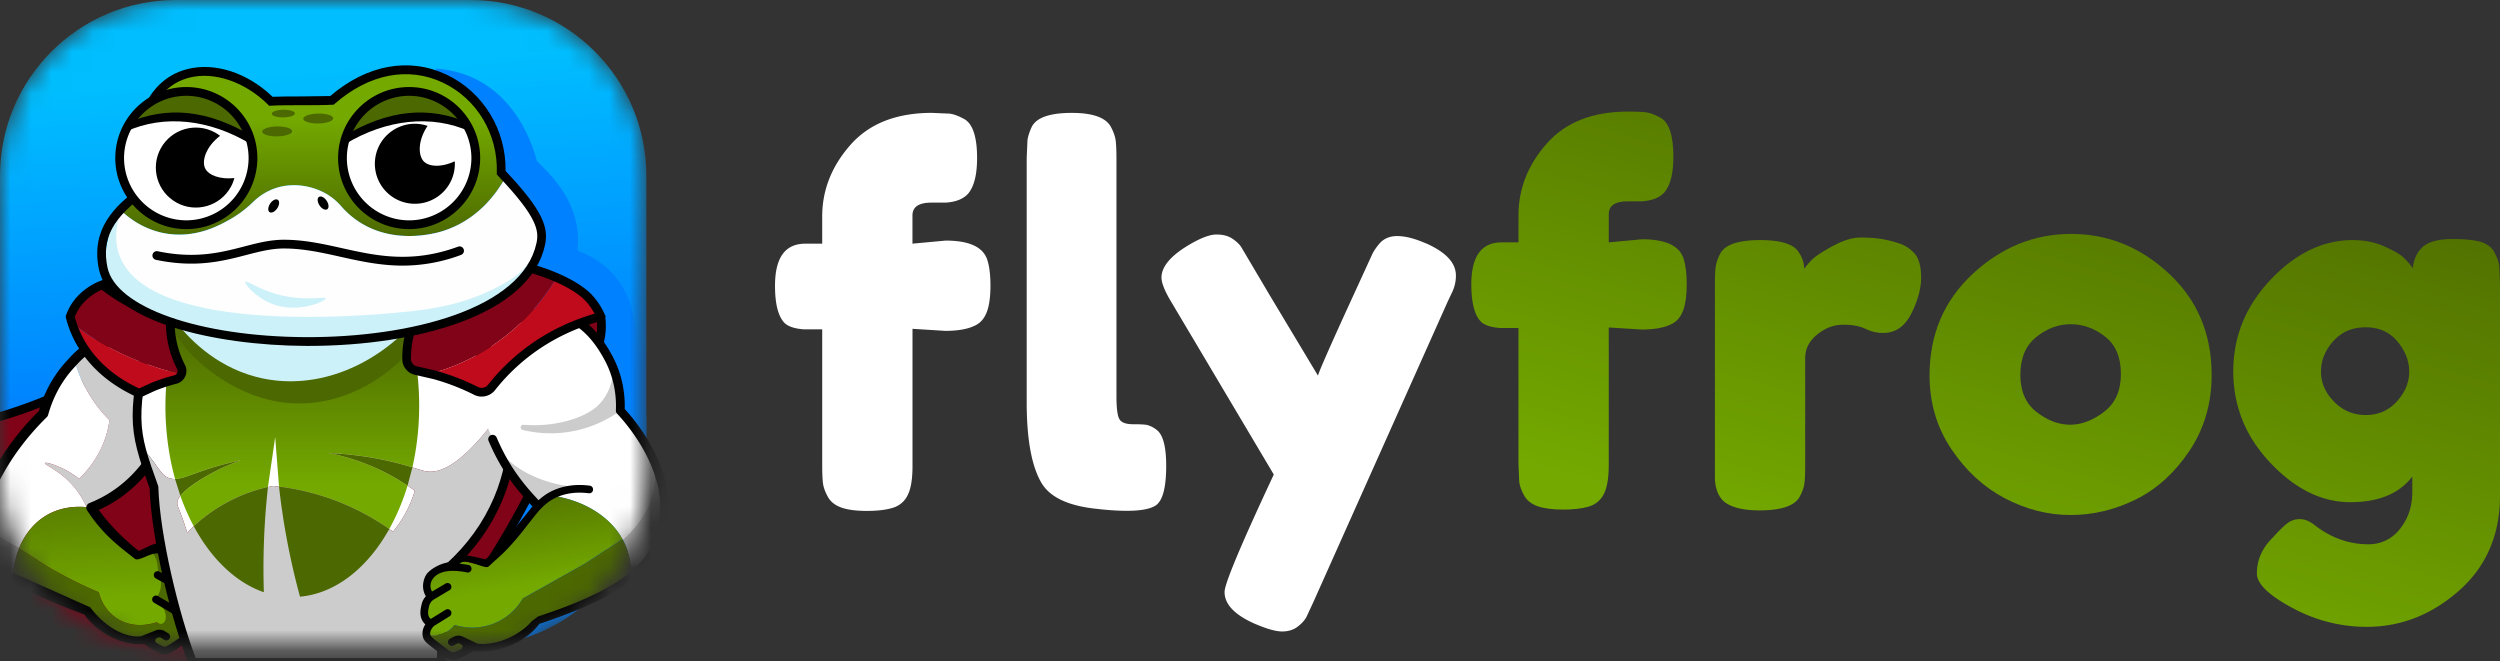
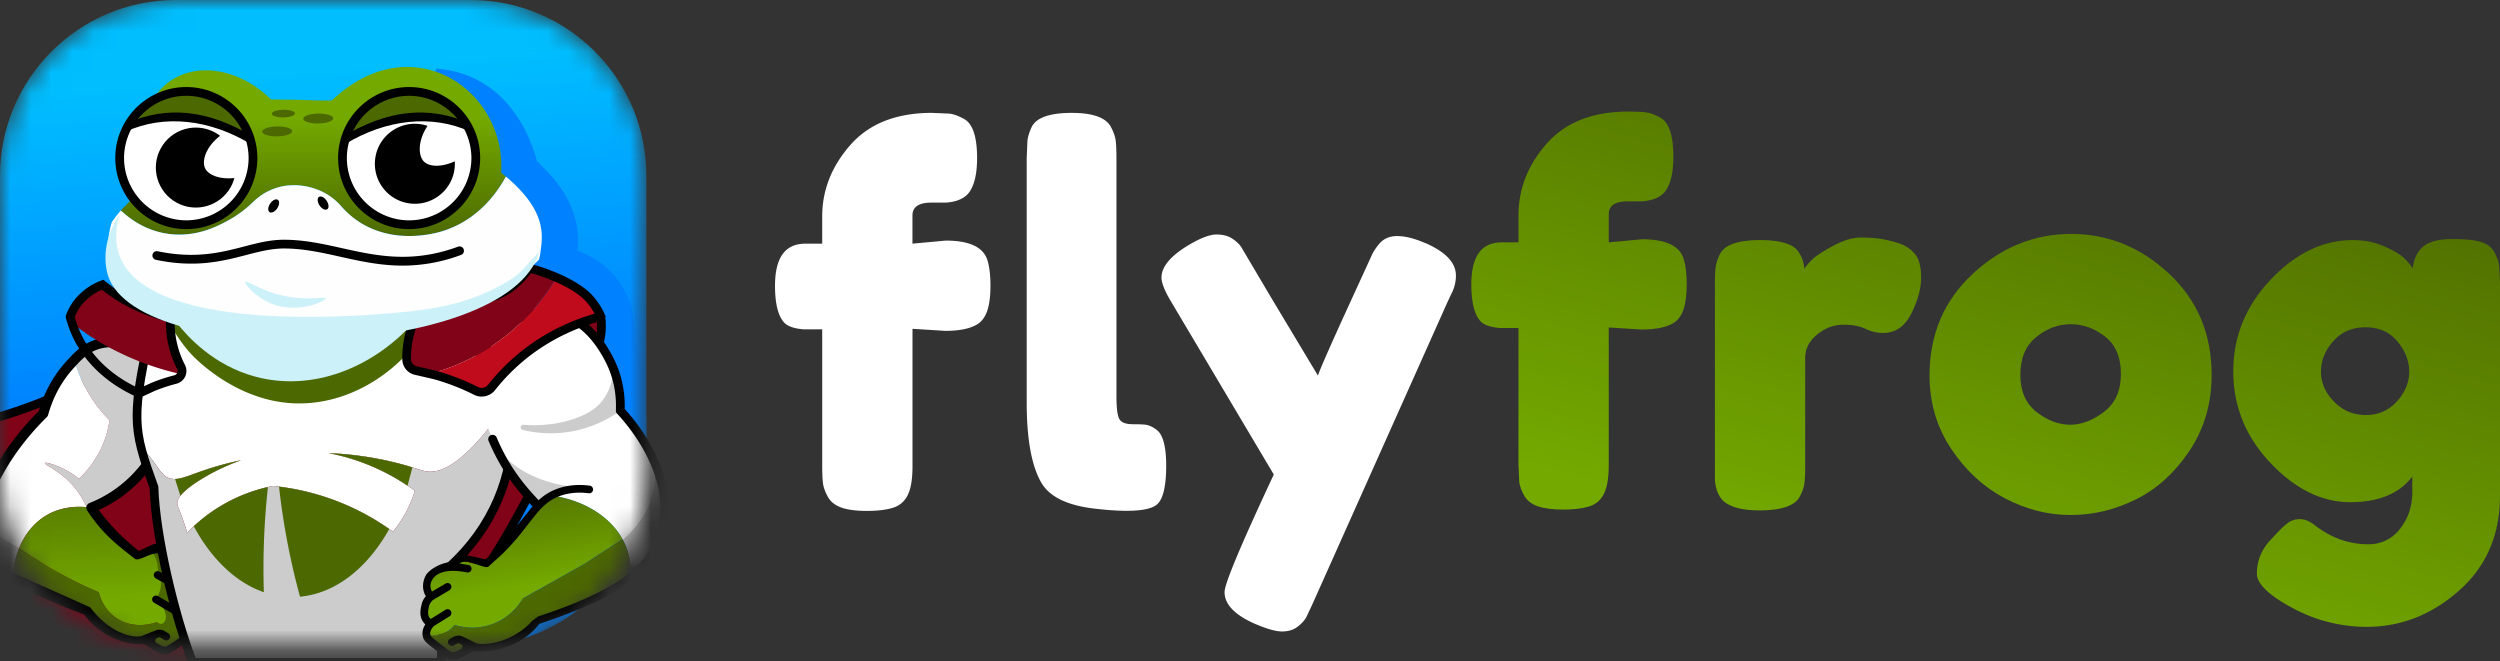
<svg xmlns="http://www.w3.org/2000/svg" xmlns:xlink="http://www.w3.org/1999/xlink" width="121" height="32" fill="none">
  <rect width="100%" height="100%" fill="#333333" stroke="none" />
  <style>.B{fill:#000}.C{fill:#4c6800}.D{fill:#fff}.E{fill:#800318}.F{fill:#cdf1f8}</style>
  <path d="M45.778 11.645c1.142 0 1.812.315 2.011.943.099.315.149.729.149 1.241s-.054.923-.161 1.229-.277.526-.509.658c-.348.198-.852.298-1.514.298l-1.589-.099v6.653c0 .629-.079 1.096-.236 1.403a1.16 1.16 0 0 1-.72.608c-.323.099-.741.149-1.254.149s-.923-.053-1.229-.161-.526-.281-.658-.521-.211-.459-.236-.658-.037-.488-.037-.869V15.94h-.894c-.431-.033-.737-.132-.918-.298-.315-.314-.472-.919-.472-1.812 0-1.357.488-2.036 1.465-2.036h.819v-1.316c0-1.274.455-2.429 1.365-3.463s2.226-1.552 3.947-1.552l.856.037c.19.025.41.104.658.236.447.215.67.853.67 1.911 0 .795-.141 1.365-.422 1.713-.232.265-.596.414-1.092.447h-.695c-.613 0-.919.207-.919.621v1.365l1.614-.149zm3.914-3.997l.037-.856c.025-.19.095-.41.211-.658.232-.447.877-.67 1.936-.67 1.009 0 1.639.223 1.887.67.132.248.211.472.236.67s.037.488.037.869v11.494c0 .596.05.972.149 1.13s.318.236.658.236.566.012.683.037a1.25 1.25 0 0 1 .422.211c.331.215.496.803.496 1.762 0 1.043-.166 1.68-.496 1.912-.431.298-1.457.348-3.078.149-1.275-.165-2.102-.587-2.483-1.266-.463-.811-.695-2.102-.695-3.873V7.648zm19.309 4.121c.976.431 1.465.952 1.465 1.564a1.85 1.85 0 0 1-.199.844l-.199.422-6.504 14.548-.335.72c-.091.165-.236.323-.434.472s-.447.224-.745.224-.736-.124-1.316-.372c-.977-.431-1.465-.943-1.465-1.539 0-.397.794-2.292 2.383-5.685l-4.94-8.316c-.331-.546-.496-.951-.496-1.216 0-.529.447-1.059 1.341-1.589.562-.331 1.001-.496 1.316-.496s.571.066.77.199.343.269.434.41l1.365 2.309 2.346 3.91c.083-.265.53-1.287 1.341-3.066l1.303-2.842a2.56 2.56 0 0 1 .285-.422c.215-.281.517-.422.906-.422s.848.116 1.378.348z" class="D" />
  <path d="M74.86 6.95c-.91 1.035-1.365 2.189-1.365 3.463v1.316h-.819c-.977 0-1.465.679-1.465 2.036 0 .894.157 1.498.471 1.812.182.166.488.265.919.298h.893v6.579l.037.869c.025.198.103.418.236.658s.351.414.658.521.716.161 1.229.161.931-.05 1.254-.149.563-.302.72-.608.236-.773.236-1.403V15.85l1.589.099c.662 0 1.167-.099 1.514-.298.232-.132.401-.351.509-.658s.161-.716.161-1.229-.05-.927-.149-1.241c-.199-.629-.869-.943-2.011-.943l-1.613.149v-1.365c0-.414.306-.621.918-.621h.695c.497-.033.861-.182 1.093-.447.281-.348.422-.919.422-1.713 0-1.059-.224-1.696-.67-1.911-.248-.132-.468-.211-.658-.236s-.476-.037-.857-.037c-1.721 0-3.037.517-3.947 1.552" fill="url(#B)" />
  <path d="M88.687 11.918c-.513.282-.848.505-1.006.67a4.14 4.14 0 0 0-.36.422c0-.281-.091-.554-.273-.819-.248-.38-.869-.571-1.862-.571-1.059 0-1.705.223-1.936.67-.116.232-.186.443-.211.633s-.037.476-.037.856v8.714.72c.033.48.182.836.447 1.067.347.282.918.422 1.713.422 1.043 0 1.688-.215 1.936-.645.132-.248.211-.468.236-.658s.037-.476.037-.856V17.33c0-.447.194-.827.583-1.142s.807-.472 1.254-.472.807.066 1.08.199.559.199.856.199c.596 0 1.051-.314 1.366-.943s.472-1.208.472-1.738-.103-.914-.31-1.154a1.68 1.68 0 0 0-.782-.509 5.98 5.98 0 0 0-.869-.211c-.265-.041-.592-.062-.981-.062s-.84.141-1.353.422" fill="url(#C)" />
  <path d="M95.476 13.259c-1.39 1.291-2.086 2.929-2.086 4.915 0 1.324.352 2.512 1.055 3.562s1.568 1.846 2.594 2.383 2.085.807 3.178.807 2.147-.252 3.165-.757 1.882-1.291 2.594-2.358 1.068-2.288 1.068-3.662c0-1.986-.687-3.62-2.061-4.903s-2.954-1.924-4.742-1.924-3.376.646-4.766 1.936h0zm3.103 6.69c-.53-.405-.794-1.009-.794-1.812s.256-1.411.77-1.825 1.067-.621 1.664-.621 1.15.199 1.663.596.77 1.001.77 1.812-.273 1.424-.82 1.837-1.092.621-1.638.621-1.084-.202-1.614-.608" fill="url(#D)" />
  <path d="M117.289 11.93c-.29.24-.46.592-.51 1.055-.099-.149-.235-.31-.409-.484s-.493-.364-.956-.571-.977-.31-1.539-.31c-1.44 0-2.764.637-3.972 1.912s-1.812 2.756-1.812 4.444.599 3.165 1.8 4.431 2.486 1.899 3.86 1.899 2.375-.414 3.004-1.241v.745c0 .695-.199 1.291-.596 1.787a1.88 1.88 0 0 1-1.539.745c-.927 0-1.788-.306-2.582-.919-.248-.199-.488-.298-.72-.298s-.434.066-.608.199-.418.372-.732.72c-.497.496-.745 1.067-.745 1.713 0 .497.571 1.051 1.713 1.663a7.51 7.51 0 0 0 3.599.919c1.655 0 3.145-.583 4.469-1.75S121 25.886 121 23.983V13.705l-.037-.844c-.025-.182-.1-.393-.224-.633s-.335-.41-.633-.509-.77-.149-1.415-.149-1.113.12-1.402.36h0zm-4.32 7.51c-.422-.43-.633-.914-.633-1.452s.198-1.03.596-1.477.918-.67 1.564-.67 1.158.228 1.539.683.571.943.571 1.465-.199 1.002-.596 1.44-.898.658-1.502.658-1.117-.215-1.539-.645" fill="url(#E)" />
  <mask id="A" maskUnits="userSpaceOnUse" x="0" y="0" width="32" height="32" mask-type="alpha">
    <path d="M8.511 0C3.81 0 0 3.811 0 8.511v14.262c0 4.7 3.81 8.511 8.511 8.511h14.262c4.7 0 8.511-3.81 8.511-8.511V8.511c0-4.7-3.81-8.511-8.511-8.511H8.511z" fill="url(#F)" />
  </mask>
  <g mask="url(#A)">
    <path d="M8.511 0C3.81 0 0 3.811 0 8.511v14.262c0 4.7 3.81 8.511 8.511 8.511h14.262c4.7 0 8.511-3.81 8.511-8.511V8.511c0-4.7-3.81-8.511-8.511-8.511H8.511z" fill="url(#F)" />
    <path d="M31.284 22.773v-2.684l-.596-.561a8.47 8.47 0 0 0-.092-.899l-.138-.691c.069-.21.853-2.72-.691-4.562-.61-.727-1.352-1.077-1.82-1.244.269-2.275-1.359-3.741-1.959-4.332-.194-.743-1.22-4.211-4.877-4.477l-8.147 27.961h9.81c4.7 0 8.511-3.81 8.511-8.511z" fill="#0081ff" />
    <path d="M6.798 16.879c-1.052.737-2.34 1.512-3.873 2.199-3.212 1.44-6.172 1.898-8.261 2.035-.097 1.904.231 3.424.641 4.572 3.1 8.673 17.754 10.513 18.456 10.586 7.683-4.07 11.556-10.944 14.935-19.124-2.019 1.077-8.104 3.981-15.433 2.367-2.731-.602-4.9-1.668-6.464-2.636z" class="E" />
    <path d="M-5.133 21.312c-.056 1.516.158 2.963.637 4.302 1.581 4.423 6.427 6.97 10.214 8.328 4.072 1.46 7.875 1.926 8.43 1.989 7.599-4.049 10.946-10.684 14.128-18.327-3.031 1.524-8.608 3.54-15.061 2.118-2.249-.495-4.405-1.366-6.411-2.59-1.196.827-2.471 1.547-3.794 2.139-2.555 1.146-5.295 1.832-8.145 2.04zm19.366 15.054l-.064-.007c-.648-.068-15.902-1.757-19.064-10.603-.517-1.448-.737-3.014-.653-4.654l.01-.188.188-.012c2.868-.188 5.623-.867 8.189-2.017 1.34-.601 2.632-1.334 3.838-2.179l.114-.08.119.073c1.999 1.236 4.152 2.114 6.398 2.609 6.707 1.477 12.457-.836 15.288-2.347l.521-.278-.226.546c-1.559 3.775-3.324 7.73-5.661 11.082-2.445 3.508-5.37 6.133-8.941 8.025l-.057.03z" class="B" />
    <path d="M29.08 15.317l-3.676.65 2.335 2.501c.308-.249 1.15-1 1.336-2.212a3.21 3.21 0 0 0 .004-.939z" class="E" />
    <path d="M27.872 18.633l-.267-.33c.401-.324 1.098-1.026 1.26-2.079.044-.287.046-.582.004-.877l.42-.059c.047.336.046.673-.005 1.001-.184 1.195-.964 1.982-1.413 2.345z" class="B" />
    <path d="M7.812 17.706c-.706-.894-2.08-1.398-3.167-1.021-.445.155-.751.426-1.044.735.089.324.21.669.375 1.026a6.61 6.61 0 0 0 1.322 1.89 4.73 4.73 0 0 1-.188.825 4.89 4.89 0 0 1-1.292 2.015 3.81 3.81 0 0 0-.692-.456c-.432-.221-.925-.367-.953-.306s.515.288 1.047.773a4.11 4.11 0 0 1 .971 1.358l.226.027a6.17 6.17 0 0 0 1.037-.529c.906-.575 1.486-1.278 1.831-1.785 1.319-1.409 1.454-3.377.527-4.552zm-8.901 7.173c-.276.582-.412.901-.397 1.069.073.803.903 1.42 2.112 2.036.016-.516.12-1.006.298-1.447-.485-.232-.959-.522-1.43-.982a5.39 5.39 0 0 1-.583-.675z" fill="#ccc" />
    <path d="M2.235 24.95c.728-.434 1.492-.448 1.956-.406a4.11 4.11 0 0 0-.971-1.358c-.533-.485-1.078-.707-1.047-.773s.522.086.954.306c.306.157.538.328.692.456a4.89 4.89 0 0 0 1.292-2.014c.097-.296.154-.574.188-.825-.38-.38-.91-1.002-1.322-1.89-.166-.357-.286-.702-.375-1.026l-.213.229c-.797.874-1.137 1.808-1.292 2.366a12.96 12.96 0 0 0-1.229 1.388c-.77 1.007-1.182 1.857-1.79 3.125l-.167.35c.165.227.357.456.583.676.471.46.945.75 1.43.982.273-.675.721-1.235 1.311-1.586z" class="D" />
    <path d="M2.235 24.951c-.589.351-1.038.91-1.311 1.586h0l1.353.869a21.23 21.23 0 0 0 2.505 1.262 2.12 2.12 0 0 0 .816 1.225c.881.621 1.894.257 1.985.223.207.171.477.176.612.056.167-.148.171-.52-.111-.742.039-.138.074-.3.093-.482a2.91 2.91 0 0 0-.037-.854l-.291-.905.234-.136c-.066-.088-.15-.507-.269-.514-.231-.014-.972.383-.972.383l-.271-.173-.024.106-.613-.582c-.715-.595-1.201-1.219-1.517-1.699a3.85 3.85 0 0 0-.571-.043c-.453 0-1.043.083-1.611.422" fill="url(#G)" />
    <path d="M9.405 29.143c-.047-.296-.497-.548-.534-.563.051-.059.393-.035.459-.161.101-.192.108-.454-.009-.596-.326-.395-.75-.546-1.035-.603-.09-.018-.266-.481-.322-.558-.078.045-.59-.033-.668.012.403.382.299.836.396 1.138.165.353.136.849-.186 1.18.85.67.496 1.466.077 1.12-.091.035-1.104.398-1.985-.223-.601-.424-.774-1.047-.816-1.225a21.24 21.24 0 0 1-2.505-1.262l-1.353-.869c-.178.441-.282.931-.298 1.447l1.952.903 1.439.576c-.008.017-.014.03-.015.038.866.984.932 1.614 3.286 1.607.332.232.577.358.671.343.107-.017.312-.189.736-.471.474-.315.543-.359.566-.464.05-.229-.182-.462-.291-.559.068-.057.311-.138.398-.27.101-.152.069-.339.037-.543z" class="C" />
    <path d="M9.221 29.676a.37.37 0 0 1-.082.083c-.275-.204-1.464-.887-1.484-.901-.084-.058-.199-.038-.258.046s-.038.2.045.259c.005.004 1.251.726 1.522.929.095.114.182.264.15.414-.023.105-.092.149-.566.464-.424.282-.47.315-.578.333-.073-.004-.22-.081-.392-.185-.09-.055-.081-.189.017-.229l.073-.03c.038-.016.081-.013.116.009l.166.103c.087.054.201.027.255-.06s.027-.202-.06-.256l-.166-.103a.5.5 0 0 0-.459-.034l-.653.26c-.277.105-1.459-.006-2.499-1.383L.735 27.769c-1.333-.679-1.925-1.23-1.981-1.842-.012-.137.244-.673.542-1.294.577-1.204.993-2.074 1.764-3.082.365-.477.77-.935 1.206-1.363a.24.24 0 0 0 .064-.108c.24-.867.656-1.63 1.238-2.268.355-.39.662-.726 1.157-.898.949-.329 2.222.085 2.898.942.9 1.142.68 2.963-.513 4.238-.008.009-.016.019-.023.029-.476.699-1.068 1.277-1.761 1.717-.313.199-.649.37-.997.508-.068.027-.119.083-.141.152s-.011.145.029.205c.81 1.231 1.579 1.755 2.313 2.344.018.015.047.023.086.026.27.018.92-.486 1.218-.209 0 0 .308.215.162.235-.101.014-.173.107-.159.209.012.089.085.154.171.16.583-.083.91-.152 1.193.404.087.171.086.364-.03.559-.27-.19-1.423-.746-1.441-.758-.086-.056-.201-.032-.257.053s-.032.201.053.257c.193.126 1.36.698 1.548.84a.53.53 0 0 1 .184.309c.033.204.064.391-.037.543zm.309.205c.179-.271.133-.563.095-.798l-.001-.008a.86.86 0 0 0-.177-.396.61.61 0 0 0 .064-.096c.177-.334.112-.703-.007-.937-.102-.201-.941-1.047-1.484-1.149-.296-.393-.576-.155-1.3.166 0 0-1.094-.803-1.937-1.983a6.42 6.42 0 0 0 .801-.432 6.53 6.53 0 0 0 1.891-1.838c1.343-1.446 1.571-3.529.527-4.852-.796-1.009-2.305-1.491-3.435-1.099-.611.212-.99.627-1.356 1.029-.619.679-1.066 1.487-1.328 2.402a13.23 13.23 0 0 0-1.206 1.369c-.801 1.048-1.226 1.937-1.816 3.167-.454.948-.61 1.289-.587 1.546.091 1.004 1.185 1.69 2.243 2.229 1.602.816 3.192 1.402 3.567 1.55.581.806 1.69 1.503 2.897 1.423.707.483.877.495.952.5.033.002.065.001.097-.004.273-.044 1.38-.774 1.447-1.084.03-.137.026-.325-.095-.542.055-.045.107-.098.149-.161" class="B" />
    <path d="M8.097 23.105c.429.2.859-.017 1.59-.276a15.31 15.31 0 0 1 1.982-.553 9.86 9.86 0 0 0-1.936.922c-1.111.688-1.152 1.028-1.152 1.152 0 .157.068.213.323.945l.161.484a7.84 7.84 0 0 1 1.82-1.405c.906-.507 1.743-.739 2.327-.853a11.86 11.86 0 0 1 2.788.622c1.315.466 2.324 1.085 3.018 1.59a5.59 5.59 0 0 0 .622-.922 5.61 5.61 0 0 0 .438-1.06c-.599-.437-1.421-.941-2.465-1.337-.622-.235-1.2-.386-1.705-.484a16.34 16.34 0 0 1 2.512.3c1.214.241 1.846.511 2.166.576.822.168 2.089-.497 4.136-3.553-.37-2.861-1.78-5.088-2.032-5.472-1.496.743-3.782 1.659-6.697 2.028-3.709.47-6.737-.16-8.51-.676-.843 3.637-1.034 4.892-.693 6.376l.708.928c.363.534.497.62.599.668z" class="D" />
    <path d="M20.585 22.806c-.32-.065-.952-.335-2.166-.576-1.046-.208-1.924-.275-2.512-.3.505.098 1.084.249 1.705.484 1.045.395 1.866.899 2.465 1.337a5.6 5.6 0 0 1-.438 1.06c-.205.38-.427.686-.622.922-.694-.505-1.703-1.124-3.018-1.59-1.069-.379-2.034-.547-2.788-.622-.584.114-1.422.346-2.327.852-.828.464-1.426.996-1.82 1.406l-.161-.484c-.254-.732-.322-.787-.323-.945 0-.124.041-.464 1.152-1.152a9.86 9.86 0 0 1 1.935-.922 15.34 15.34 0 0 0-1.982.553c-.731.259-1.161.477-1.59.276-.102-.048-.236-.134-.599-.668-.115-.17-.411-.533-.708-.928.137.597.361 1.231.662 2.072.07 2.331 1.004 6.259 1.874 8.481h12.043c-.017-.372-.014-2.426.03-2.89.064-.669.196-1.249.338-1.72.8-.726 1.735-1.799 2.365-3.287.719-1.696.815-3.394.618-4.912-2.047 3.056-3.314 3.721-4.136 3.553z" fill="#ccc" />
    <path d="M9.471 31.851h11.68l.037-2.698c.057-.595.173-1.188.346-1.761l.017-.056.044-.04c1.025-.93 1.803-2.011 2.313-3.213 1.874-4.421-.553-8.842-1.295-10.027-2.086 1.014-4.304 1.674-6.594 1.964-2.814.356-5.632.147-8.38-.621-1.134 4.916-.992 5.311.013 8.112l.011.032.001.034c.07 2.324.98 6.105 1.807 8.275zm12.12.424H9.181l-.053-.135c-.85-2.169-1.807-6.099-1.887-8.518-1.063-2.967-1.138-3.481.035-8.536l.051-.218.215.063c2.76.802 5.595 1.027 8.424.669 2.306-.292 4.537-.967 6.63-2.007l.169-.084.103.158c.599.916 3.486 5.734 1.431 10.583-.526 1.242-1.325 2.359-2.374 3.322-.155.53-.261 1.076-.313 1.624-.042.436-.048 2.47-.03 2.86l.01.222z" class="B" />
    <path d="M9.732 23.198c.442-.274 1.088-.624 1.935-.922a15.47 15.47 0 0 0-1.982.553c-.521.185-.889.347-1.212.354l.257.814c.146-.187.434-.448 1.002-.8zm6.176-1.268c.505.098 1.084.249 1.705.484a10.38 10.38 0 0 1 2.113 1.092l.234-.884a14.68 14.68 0 0 0-1.541-.391c-1.046-.208-1.924-.275-2.512-.3z" class="C" />
-     <path d="M8.006 19.634c0 1.258.167 2.456.468 3.549.324-.006.691-.169 1.212-.354a15.32 15.32 0 0 1 1.982-.553c-.847.297-1.493.648-1.936.922-.568.352-.856.612-1.002.799.185.523.402 1.016.648 1.472.376-.349.873-.743 1.506-1.097a7.83 7.83 0 0 1 2.085-.801l.35-2.417.186 2.398c.704.088 1.559.258 2.495.589 1.207.428 2.156.984 2.84 1.463a10.71 10.71 0 0 0 .886-2.099c-.556-.373-1.259-.768-2.113-1.092-.622-.235-1.2-.386-1.705-.484a16.34 16.34 0 0 1 2.512.3 14.73 14.73 0 0 1 1.541.392 13.59 13.59 0 0 0 .327-2.988c0-1.153-.14-2.257-.395-3.275-3.758.733-8.283.593-11.411-.276-.286 1.071-.474 2.326-.474 3.551z" fill="url(#H)" />
    <path d="M13.505 23.553a34.83 34.83 0 0 0 1.015 5.326c1.731-.157 3.269-1.396 4.32-3.274A11.89 11.89 0 0 0 16 24.142a11.85 11.85 0 0 0-2.495-.589zM9.379 25.47c.849 1.577 2.034 2.724 3.391 3.193-.054-1.712.014-3.415.199-5.091-.562.128-1.298.361-2.085.801a7.83 7.83 0 0 0-1.506 1.097z" class="C" />
    <path d="M31.621 22.239c.098.43.175 1.082-.064 1.77-.209.602-.795 1.297-1.504 1.954.098.159.183.325.25.498.21.533.247 1.063.209 1.529l.075-.043.034-.019-.001-.002c.685-.462 1.168-1.465 1.368-2.119.392-1.285.101-2.541-.367-3.567z" fill="#ccc" />
    <path d="M31.621 22.239c-.587-1.289-1.454-2.212-1.6-2.362a4.91 4.91 0 0 0-.522-2.458c-.222-.432-1.051-2.044-2.673-2.273-1.694-.239-3.396 1.151-3.748 2.581-.269 1.095.235 2.281.768 3.533l.43.891c.539.992 1.12 1.666 1.77 2.341l-.136.149.769-.66c1.587.226 2.87 1.031 3.47 2.152 1.057-.97 1.843-2.26 1.472-3.893z" class="D" />
    <path d="M29.693 17.851c-.014.306-.091 1.029-.624 1.642-.151.173-.508.532-1.398.814-.829.263-1.637.305-2.334.253-.154-.012-.192.211-.041.248.506.123 1.123.202 1.822.145a5.76 5.76 0 0 0 2.903-1.075 6.04 6.04 0 0 0-.123-1.275 6.1 6.1 0 0 0-.205-.751zm-5.677 3.787c.657.885 2.024 1.928 4.593 1.988-.482.259-1.187-.053-1.681.204-.304.159-.579.506-.881.662-.397-.369-.665-.661-1.109-1.281a9.84 9.84 0 0 1-.921-1.573z" fill="#ccc" />
    <path d="M8.158 15.532a7.04 7.04 0 0 0 1.06 1.567c.119.133 2.039 2.216 4.839 2.412 2.761.193 5.541-1.506 7.005-4.301-2.43.399-5.274.671-8.448.614l-4.455-.292z" class="C" />
    <path d="M8.527 15.594c.524.67 1.795 2.096 3.852 2.642 2.716.721 5.701-.382 7.792-2.796-1.291.426-3.007.845-5.049.952-2.765.146-5.049-.334-6.595-.799z" class="F" />
    <path d="M25.91 24.64l-1.345 1.647a10.99 10.99 0 0 1-1.062 1.008c-.434.091-.868-.138-1.153-.14-.222-.002-.28.299-.477.325-.289.037-.722.16-1.074.531-.127.134-.138.396-.05.594.058.13.4.129.447.192-.037.013-.503.233-.57.526-.046.201-.09.385 0 .544.078.138.315.235.379.296-.115.09-.362.307-.328.538.175.052.42.075.691-.012.355-.113.558-.351.631-.445.219.068 1.069.304 2.004-.111.781-.347 1.171-.948 1.299-1.169l3.006-1.688 1.817-1.185-.071-.128c-.636-1.031-1.868-1.769-3.374-1.983l-.769.66z" fill="url(#I)" />
    <path d="M30.304 26.461c-.044-.113-.098-.221-.156-.328-.007-.015-.016-.028-.023-.042l-1.817 1.185-3.006 1.688c-.128.22-.518.822-1.299 1.169-.935.415-1.785.179-2.004.111-.073.094-.275.332-.631.445a1.29 1.29 0 0 1-.689.024c.019.098.097.156.531.489.404.31.596.495.702.52.093.021.346-.088.693-.297 2.102.149 2.838-.64 3.534-1.435 1.898-.612 3.014-1.217 4.313-1.966.021-.011.041-.023.061-.035.039-.466.002-.995-.209-1.528z" class="C" />
    <path d="M30.236 19.795c.024-.873-.165-1.727-.549-2.474-.73-1.421-1.683-2.224-2.832-2.386-1.831-.259-3.613 1.233-3.984 2.74-.028.114.041.228.155.256s.229-.041.257-.155c.321-1.304 1.925-2.645 3.513-2.421 1.004.142 1.85.869 2.514 2.16.363.707.536 1.52.499 2.352-.003.058.019.115.059.157.285.295 2.758 2.962 1.916 5.72-.4 1.312-1.146 2.58-5.752 4.098l-.304.234c-.369.446-1.299 1.092-2.4 1.092-.039 0-.078-.002-.117-.003-.057-.003-.112-.017-.163-.041l-.634-.303a.5.5 0 0 0-.46.003l-.172.091c-.09.048-.125.16-.077.251s.16.125.251.077l.172-.091c.036-.019.079-.019.116-.001l.07.035c.095.046.095.181.001.23-.178.092-.33.16-.391.16-.119-.026-.163-.062-.567-.372-.451-.347-.517-.395-.533-.501-.022-.151.075-.295.177-.403l.758-.471c.088-.053.116-.167.063-.255s-.168-.116-.255-.063l-.719.446c-.031-.028-.058-.057-.076-.089-.09-.159-.046-.343 0-.544a.53.53 0 0 1 .204-.296l.777-.462c.089-.05.121-.163.071-.253s-.163-.121-.253-.071l-.661.388a.55.55 0 0 1 .005-.561c.32-.536 1.145-.479 1.722-.357.086 0 .164-.061.182-.148.02-.101-.044-.198-.145-.219l-.428-.068c.276-.269.976.152 1.303.171.039.002.07-.006.088-.02l.296-.272a8.37 8.37 0 0 0 .766-.742c.369-.401.645-.761.889-1.079l.442-.553c.096-.11.194-.211.295-.304a2.28 2.28 0 0 1 .666-.43c.447-.187.953-.245 1.505-.174.102.015.195-.058.208-.16s-.059-.195-.16-.208c-.617-.08-1.188-.013-1.696.199-.313.131-.559.302-.78.504-.747-.79-1.445-1.658-2.03-3.034-.046-.108-.17-.158-.278-.112s-.158.17-.112.278c.616 1.449 1.345 2.35 2.124 3.171l-.479.595-.868 1.054-.852.849-.079.059c-.076-.012-.198-.041-.292-.064-.26-.062-.555-.133-.83-.133h-.033c-.276.006-.459.205-.571.335-.549.065-1.026.419-1.141.612-.135.225-.224.589-.07.935.016.036.036.07.057.101-.095.105-.169.233-.204.383l-.002.008c-.053.232-.12.52.041.803a.71.71 0 0 0 .138.171c-.136.209-.152.396-.132.535.037.252.152.34.635.711l.039.03.046.035c.398.306.47.362.651.403a.43.43 0 0 0 .096.011c.075 0 .245 0 .984-.435 1.199.161 2.472-.432 3.106-1.198l.098-.118c4.345-1.446 5.59-2.731 6.078-4.328.866-2.84-1.459-5.539-1.954-6.072z" class="B" />
    <path d="M8.806 18.118c.037-.097.035-.209-.018-.31-.086-.162-.168-.34-.242-.533-.288-.757-.32-1.431-.296-1.891-.589-.142-1.355-.39-2.16-.84a7.88 7.88 0 0 1-1.125-.762c-.234.09-.66.287-1.036.683-.313.33-.461.662-.533.867l.092.318.738.529c1.671 1.111 3.316 1.659 4.58 1.941z" class="E" />
-     <path d="M4.226 16.178l-.738-.529c.111.341.277.727.53 1.127.838 1.327 2.107 1.987 2.723 2.259l.681-.315c.393-.16.769-.277 1.117-.363.129-.032.225-.125.268-.238-1.264-.282-2.909-.829-4.58-1.941z" fill="#bf0b1c" />
    <path d="M3.618 15.342a4.79 4.79 0 0 0 .579 1.321c.708 1.122 1.753 1.777 2.537 2.137l.607-.276a8.43 8.43 0 0 1 1.093-.359c.065-.017.118-.061.145-.121.016-.035.036-.105-.005-.184-.085-.165-.161-.337-.227-.509-.22-.578-.326-1.184-.316-1.803-.725-.189-1.412-.465-2.046-.819-.371-.207-.726-.444-1.056-.703a2.59 2.59 0 0 0-.847.585c-.206.217-.362.463-.465.732zm3.13 3.928l-.093-.041c-.847-.374-2.023-1.083-2.817-2.34a5.21 5.21 0 0 1-.648-1.506l-.016-.062.021-.06a2.62 2.62 0 0 1 .579-.943 3.04 3.04 0 0 1 1.114-.735l.115-.044.095.077c.339.275.707.525 1.095.741a8.31 8.31 0 0 0 2.107.819l.171.041-.009.176c-.032.62.063 1.227.282 1.805.06.157.13.314.208.465a.63.63 0 0 1 .014.552.64.64 0 0 1-.427.358c-.355.09-.704.205-1.038.341l-.663.307-.09.047z" class="B" />
    <path d="M26.948 13.437c-.597-.261-1.149-.423-1.34-.454-.155.198-.625 1.457-2.366 1.536-1.218.055-1.823-.132-2.12-.338a3.63 3.63 0 0 0-.645.645c-.661.856-.794 1.833-.796 2.487-.001.313.22.58.526.639l.62.139c.72-.194 1.526-.493 2.354-.96 1.932-1.091 3.104-2.594 3.767-3.693z" class="E" />
    <path d="M28.557 14.488c-.372-.429-1.013-.79-1.61-1.051-.663 1.099-1.835 2.602-3.767 3.693-.828.468-1.633.767-2.354.96l.203.054c.637.175 1.204.394 1.697.623.442.206.969.087 1.285-.285a9.68 9.68 0 0 1 .859-.891c1.53-1.396 3.179-1.999 4.209-2.274-.108-.248-.272-.541-.522-.829z" fill="#bf0b1c" />
    <path d="M21.136 14.443c-.182.155-.347.327-.491.513-.634.82-.759 1.774-.752 2.43.002.169.124.314.29.346l.903.208c.704.194 1.394.46 2.05.791.167.084.372.038.488-.109.335-.425.706-.824 1.103-1.187 1.146-1.046 2.508-1.803 4.051-2.253-.107-.2-.235-.386-.381-.555-.651-.75-2.186-1.278-2.699-1.408-.697.953-1.613 1.461-2.722 1.511-1.087.049-1.519-.092-1.84-.287zm2.176 4.752c-.124 0-.25-.028-.366-.087a10.7 10.7 0 0 0-1.971-.761l-.868-.2a.78.78 0 0 1-.636-.758c-.008-.723.132-1.777.84-2.694a3.85 3.85 0 0 1 .683-.683l.123-.096.128.089c.239.166.509.355 1.713.3 1.492-.067 2.196-1.053 2.428-1.377l.057-.078.077-.098.123.02c.351.057 2.271.649 3.076 1.576.224.259.41.552.551.871l.04.089-.042.097c-.028.058-.08.102-.143.119-1.574.422-2.957 1.17-4.109 2.222a9.53 9.53 0 0 0-1.056 1.136.82.82 0 0 1-.646.312" class="B" />
    <path d="M16.07 4.857c-.37.023-.924 0-1.478-.023l-1.479-.023c-2.032-2.012-5.223-2.002-6.116.922l.045 3.41c-.452.317-.854.668-1.191 1.045.452.427 1.149.918 2.097 1.098 1.457.277 2.603-.349 3.103-.622.509-.278.904-.601 1.197-.886a2.81 2.81 0 0 1 1.542-.782l.115-.015c.627-.068 1.17.07 1.583.247.391.167.738.425 1.019.748.196.226.458.479.795.71 1.784 1.222 3.889.575 4.168.484 1.692-.55 2.607-1.866 3.014-2.626l-.227-.186c.168-2.767-1.953-5.117-4.548-5.117-1.172 0-2.44.479-3.639 1.615" fill="url(#J)" />
    <path d="M24.485 8.544c-.406.76-1.322 2.075-3.014 2.626-.279.091-2.383.738-4.168-.484a4.2 4.2 0 0 1-.795-.71 2.82 2.82 0 0 0-1.019-.748c-.413-.176-.957-.315-1.583-.247l-.115.015a2.81 2.81 0 0 0-1.542.782 5.5 5.5 0 0 1-1.197.886c-.501.274-1.647.899-3.103.622-.949-.18-1.645-.671-2.097-1.098-.163.183-.311.372-.443.567-.274.918-.168 1.538-.042 1.914 1.381 4.149 12.912 2.914 14.089 2.788 1.364-.146 2.998-.427 4.734-1.452a10.56 10.56 0 0 0 1.895-1.432 2.53 2.53 0 0 0 .076-.388c.079-.692.381-1.913-1.675-3.64z" fill="#fefefe" />
    <path d="M19.841 15.07c-1.177.126-12.708 1.361-14.089-2.788-.125-.376-.232-.996.042-1.914-.559.828-.813 1.755-.631 2.72.916 4.874 19.458 4.432 20.939-.902-.508.481-.765.983-1.526 1.432-1.736 1.025-3.371 1.306-4.734 1.452z" class="F" />
-     <path d="M7.21 5.763l.046 3.489-.092.064C5.46 10.511 4.91 11.527 5.201 12.94c.398 1.933 4.438 3.353 9.604 3.378 5.059.02 10.474-1.373 11.159-4.547.126-.585.074-1.235-1.861-3.265l-.061-.064.003-.089c.059-1.867-.966-3.576-2.611-4.354-1.675-.792-3.579-.421-5.225 1.018l-.054.048-.072.004c-.377.023-.944.023-1.492.023-.542 0-1.102 0-1.466.023l-.095.006-.067-.067c-1.103-1.091-2.591-1.601-3.793-1.298-.946.239-1.624.932-1.961 2.007zm7.726 10.979c-.044 0-.088 0-.132 0-4.46-.021-9.498-1.193-10.018-3.716-.396-1.921.733-3.059 2.043-3.992l-.044-3.332.01-.032c.374-1.224 1.181-2.051 2.272-2.326 1.338-.338 2.912.176 4.127 1.341.373-.018.893-.018 1.397-.018l1.394-.019c1.766-1.516 3.814-1.893 5.63-1.034 1.771.838 2.884 2.661 2.855 4.662 1.834 1.937 2.086 2.756 1.908 3.584-.343 1.589-1.773 2.887-4.134 3.752-1.99.729-4.581 1.129-7.31 1.13" class="B" />
    <path d="M6.111 6.254c-.135.281-.232.585-.281.904-.025.161-.037.325-.037.492 0 1.782 1.444 3.226 3.226 3.226 1.723 0 3.129-1.35 3.221-3.05l.005-.176a3.22 3.22 0 0 0-.104-.798c-2.163-1.259-4.351-1.314-6.029-.598z" class="D" />
    <path d="M12.14 6.852a3.22 3.22 0 0 0-.86-1.501c-.582-.573-1.381-.927-2.262-.927a3.22 3.22 0 0 0-2.579 1.288 3.23 3.23 0 0 0-.328.541c1.678-.716 3.867-.66 6.029.598z" class="C" />
    <path d="M9.93 8.152c-.183-.374.052-1.07.722-1.578-.075-.057-.153-.111-.238-.158-.936-.517-2.113-.177-2.63.759s-.177 2.113.759 2.63 2.113.177 2.63-.759c.076-.138.132-.282.172-.428-.684.076-1.25-.131-1.415-.466z" class="B" />
    <path d="M22.673 6.265l.029-.026a3.23 3.23 0 0 0-.322-.527 3.22 3.22 0 0 0-2.579-1.288c-.881 0-1.68.354-2.262.927-.394.387-.685.876-.84 1.422l.036.011s3.535-2.106 5.937-.519" class="C" />
    <path d="M22.702 6.239l-.029.026c-2.403-1.588-5.937.519-5.937.519l-.036-.01c-.079.279-.124.573-.124.877l.005.176c.091 1.7 1.498 3.05 3.221 3.05 1.781 0 3.226-1.444 3.226-3.226a3.25 3.25 0 0 0-.037-.492 3.2 3.2 0 0 0-.288-.919z" class="D" />
    <path d="M20.519 7.82c-.294-.295-.295-1.03.176-1.726a1.95 1.95 0 0 0-.275-.073c-1.052-.188-2.058.512-2.246 1.565s.512 2.058 1.565 2.246 2.058-.512 2.246-1.565a1.93 1.93 0 0 0 .025-.461c-.624.292-1.226.278-1.489.014zM9.018 4.637A3.02 3.02 0 0 0 6.004 7.65a3.02 3.02 0 0 0 3.014 3.014 3.02 3.02 0 0 0 3.014-3.014 3.02 3.02 0 0 0-3.014-3.014zm0 6.452c-1.896 0-3.438-1.542-3.438-3.438s1.542-3.438 3.438-3.438 3.438 1.542 3.438 3.438-1.542 3.438-3.438 3.438zm10.784-6.452a3.02 3.02 0 0 0-3.014 3.014 3.02 3.02 0 0 0 3.014 3.014 3.02 3.02 0 0 0 3.014-3.014 3.02 3.02 0 0 0-3.014-3.014zm0 6.452c-1.896 0-3.438-1.542-3.438-3.438s1.542-3.438 3.438-3.438 3.438 1.542 3.438 3.438-1.542 3.438-3.438 3.438zm-.314 1.767c-1.09 0-2.072-.219-3.036-.434-.924-.206-1.798-.398-2.732-.395-.601.003-1.186.155-1.805.316-1.147.298-2.447.635-4.369.233-.115-.024-.188-.136-.164-.251s.137-.188.251-.164c1.825.382 3.074.058 4.175-.228.645-.168 1.255-.326 1.909-.329.984-.005 1.92.203 2.826.405 1.665.371 3.387.754 5.627-.07.11-.04.232.016.272.126s-.016.232-.126.272a8.05 8.05 0 0 1-2.829.519zm-4.021-2.912c.11.165.275.247.37.184s.082-.247-.028-.412-.275-.247-.37-.184-.082.247.028.412zm-2.049.139c-.11.165-.275.247-.37.184s-.082-.247.028-.412.275-.247.37-.184.082.247-.028.412z" class="B" />
    <path d="M11.874 13.637c.049-.07.466.234 1.141.478 1.528.553 2.731.201 2.747.326.018.135-1.354.76-2.614.262-.78-.309-1.337-.977-1.275-1.066z" class="F" />
    <path d="M15.399 5.496c.401-.006.728.096.73.229s-.321.245-.722.252-.728-.096-.73-.229.321-.245.722-.252zm-1.683.187c-.31.005-.562-.074-.563-.177s.248-.189.558-.194.562.074.563.177-.248.189-.558.194zm-.303.437c.401-.006.728.096.73.229s-.321.245-.723.252-.728-.096-.73-.229.321-.245.722-.252z" class="C" />
    <path d="M12.148 6.98c-2.01-1.219-4.212-1.445-6.04-.619l-.016-.377c1.983-.895 4.003-.671 6.159.637l-.103.36zm4.546 0c2.01-1.219 4.212-1.445 6.04-.619l.016-.377c-1.983-.895-4.003-.671-6.159.637l.103.36z" class="B" />
  </g>
  <defs>
    <linearGradient id="B" x1="81.479" y1="-3.836" x2="73.823" y2="22.895" xlink:href="#K">
      <stop stop-color="#4c6800" />
      <stop offset="1" stop-color="#74aa00" />
    </linearGradient>
    <linearGradient id="C" x1="92.067" y1="-.804" x2="84.411" y2="25.928" xlink:href="#K">
      <stop stop-color="#4c6800" />
      <stop offset="1" stop-color="#74aa00" />
    </linearGradient>
    <linearGradient id="D" x1="104.613" y1="2.789" x2="96.957" y2="29.521" xlink:href="#K">
      <stop stop-color="#4c6800" />
      <stop offset="1" stop-color="#74aa00" />
    </linearGradient>
    <linearGradient id="E" x1="118.619" y1="6.801" x2="110.963" y2="33.532" xlink:href="#K">
      <stop stop-color="#4c6800" />
      <stop offset="1" stop-color="#74aa00" />
    </linearGradient>
    <linearGradient id="F" x1="15.923" y1="19.031" x2="14.633" y2="3.455" xlink:href="#K">
      <stop stop-color="#0081ff" />
      <stop offset="1" stop-color="#00beff" />
    </linearGradient>
    <linearGradient id="G" x1="4.312" y1="21.916" x2="4.658" y2="29.041" xlink:href="#K">
      <stop stop-color="#4c6800" />
      <stop offset="1" stop-color="#74aa00" />
    </linearGradient>
    <linearGradient id="H" x1="14.147" y1="15.456" x2="14.147" y2="23.526" xlink:href="#K">
      <stop stop-color="#4c6800" />
      <stop offset="1" stop-color="#74aa00" />
    </linearGradient>
    <linearGradient id="I" x1="24.484" y1="22.984" x2="25.412" y2="28.457" xlink:href="#K">
      <stop stop-color="#4c6800" />
      <stop offset="1" stop-color="#74aa00" />
    </linearGradient>
    <linearGradient id="J" x1="15.168" y1="11.565" x2="15.168" y2="5.65" xlink:href="#K">
      <stop stop-color="#4c6800" />
      <stop offset="1" stop-color="#74aa00" />
    </linearGradient>
    <linearGradient id="K" gradientUnits="userSpaceOnUse" />
  </defs>
</svg>